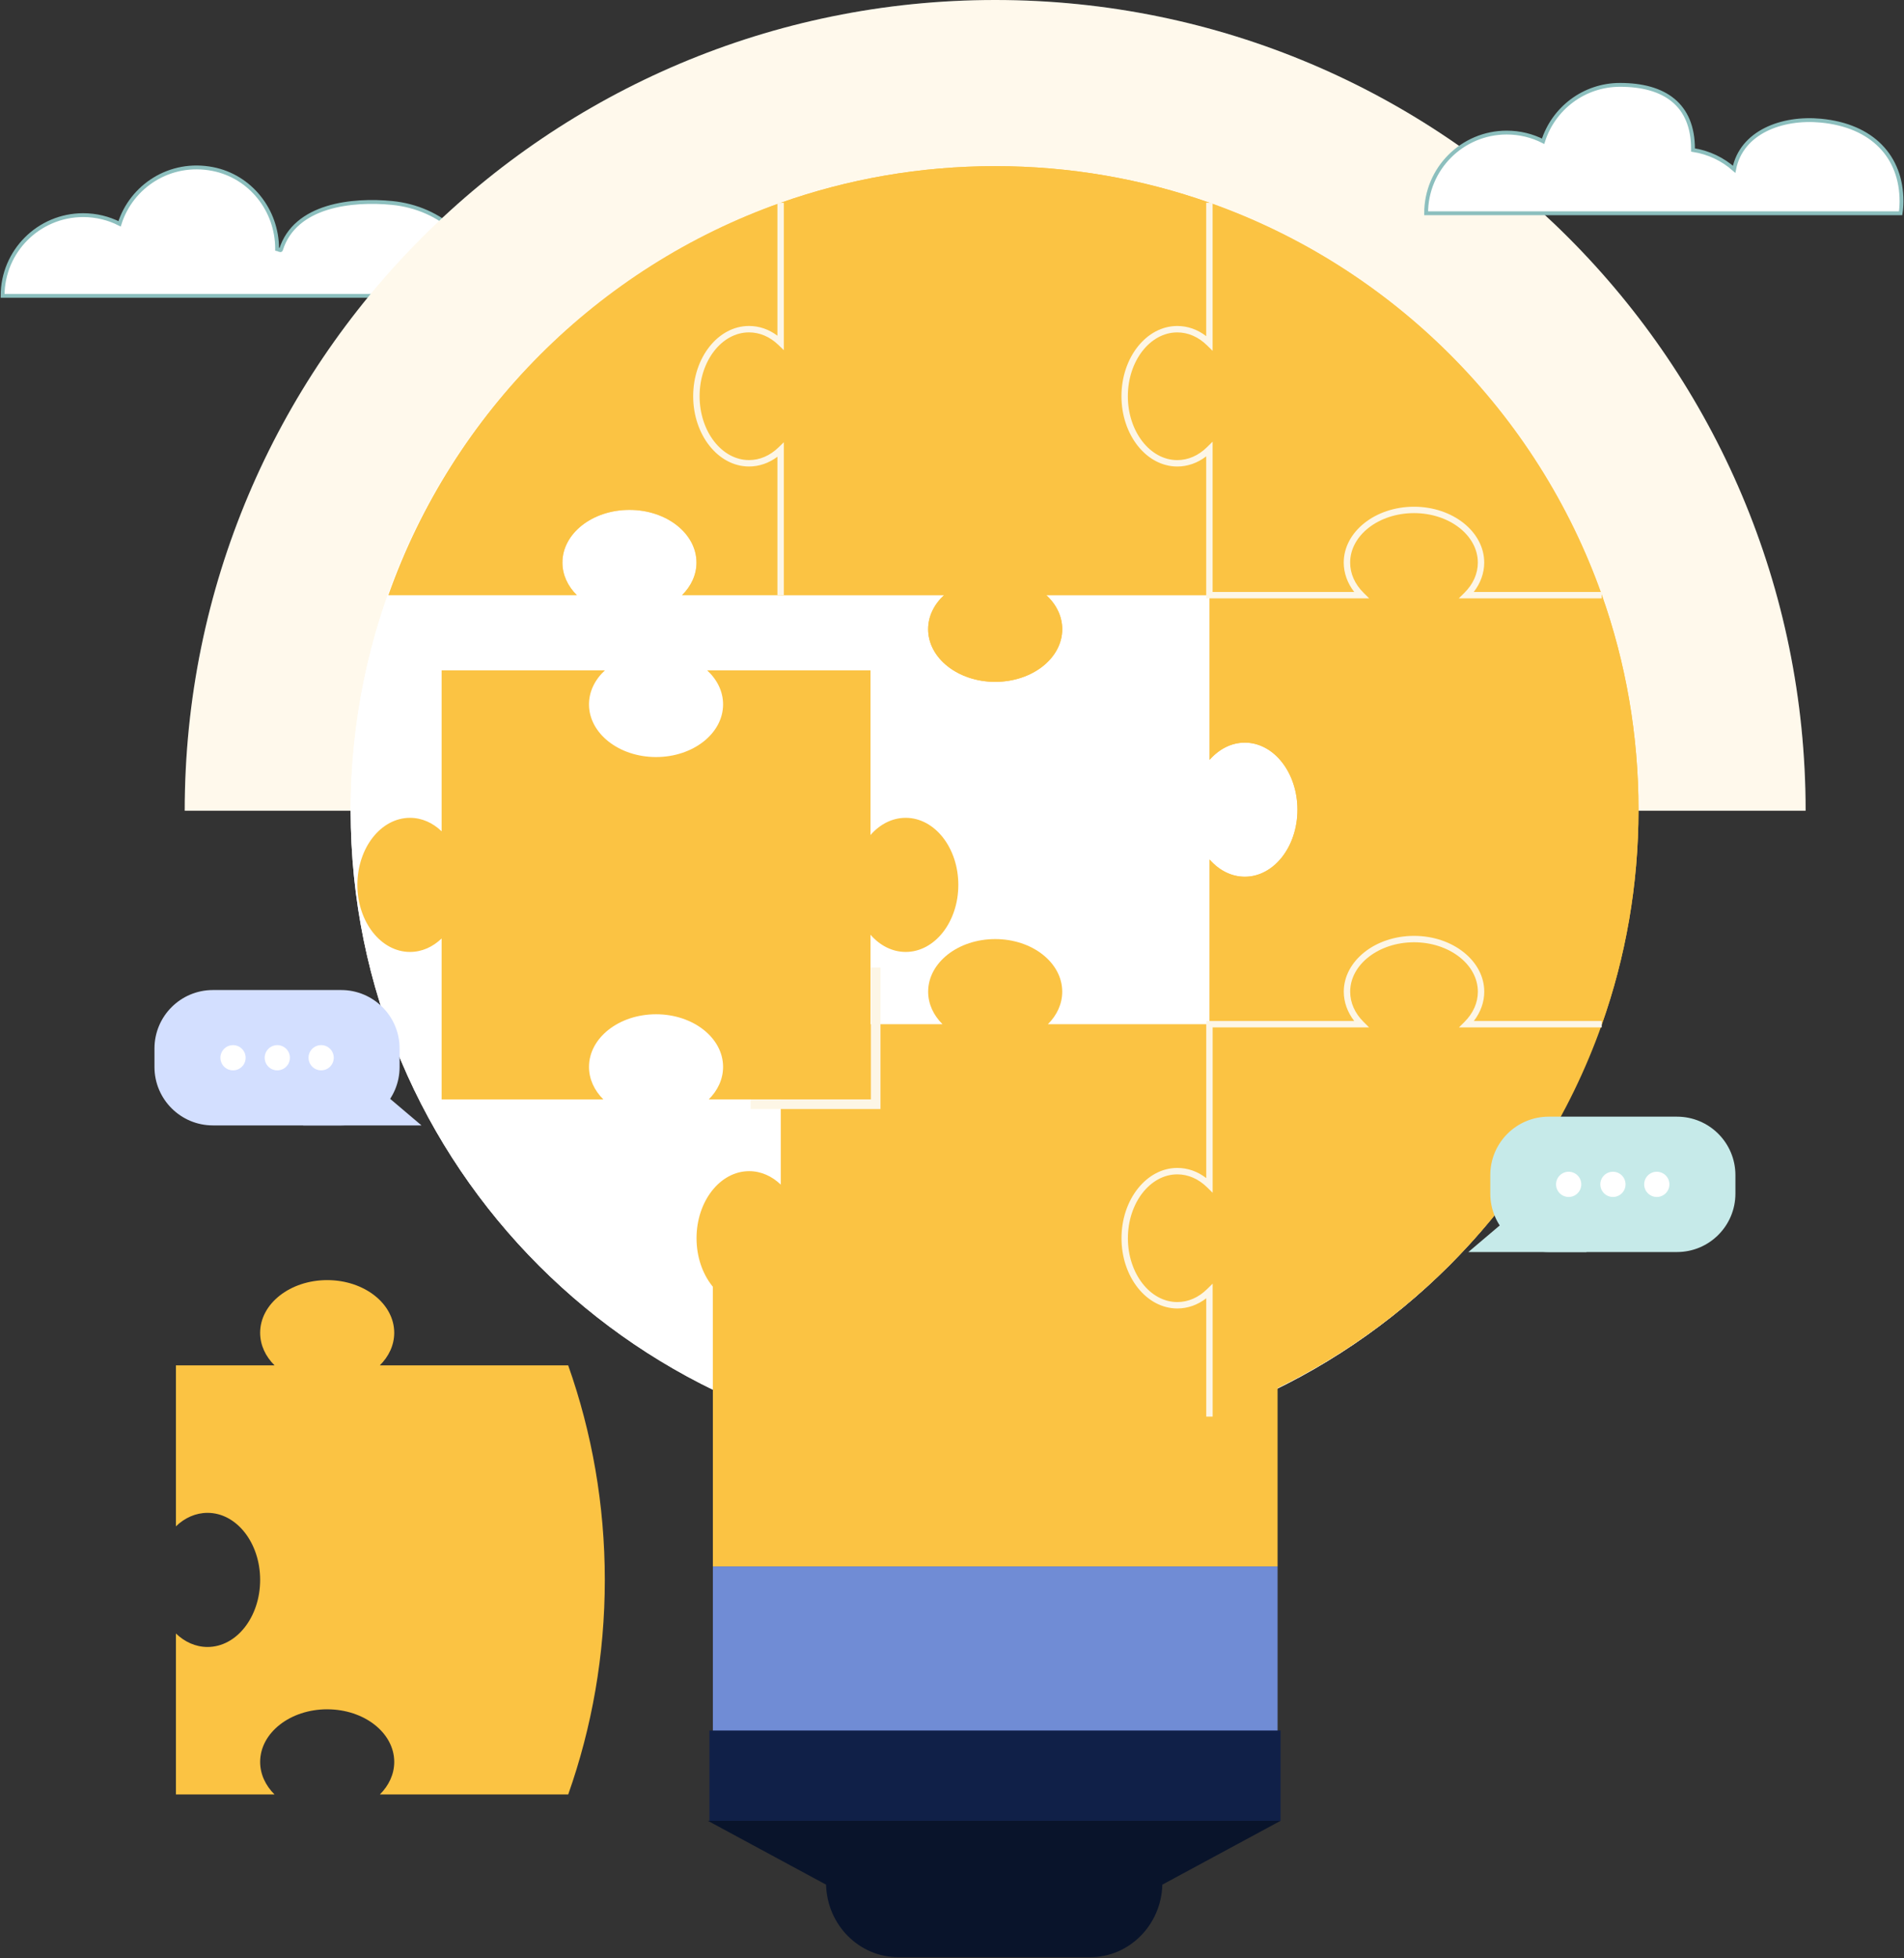
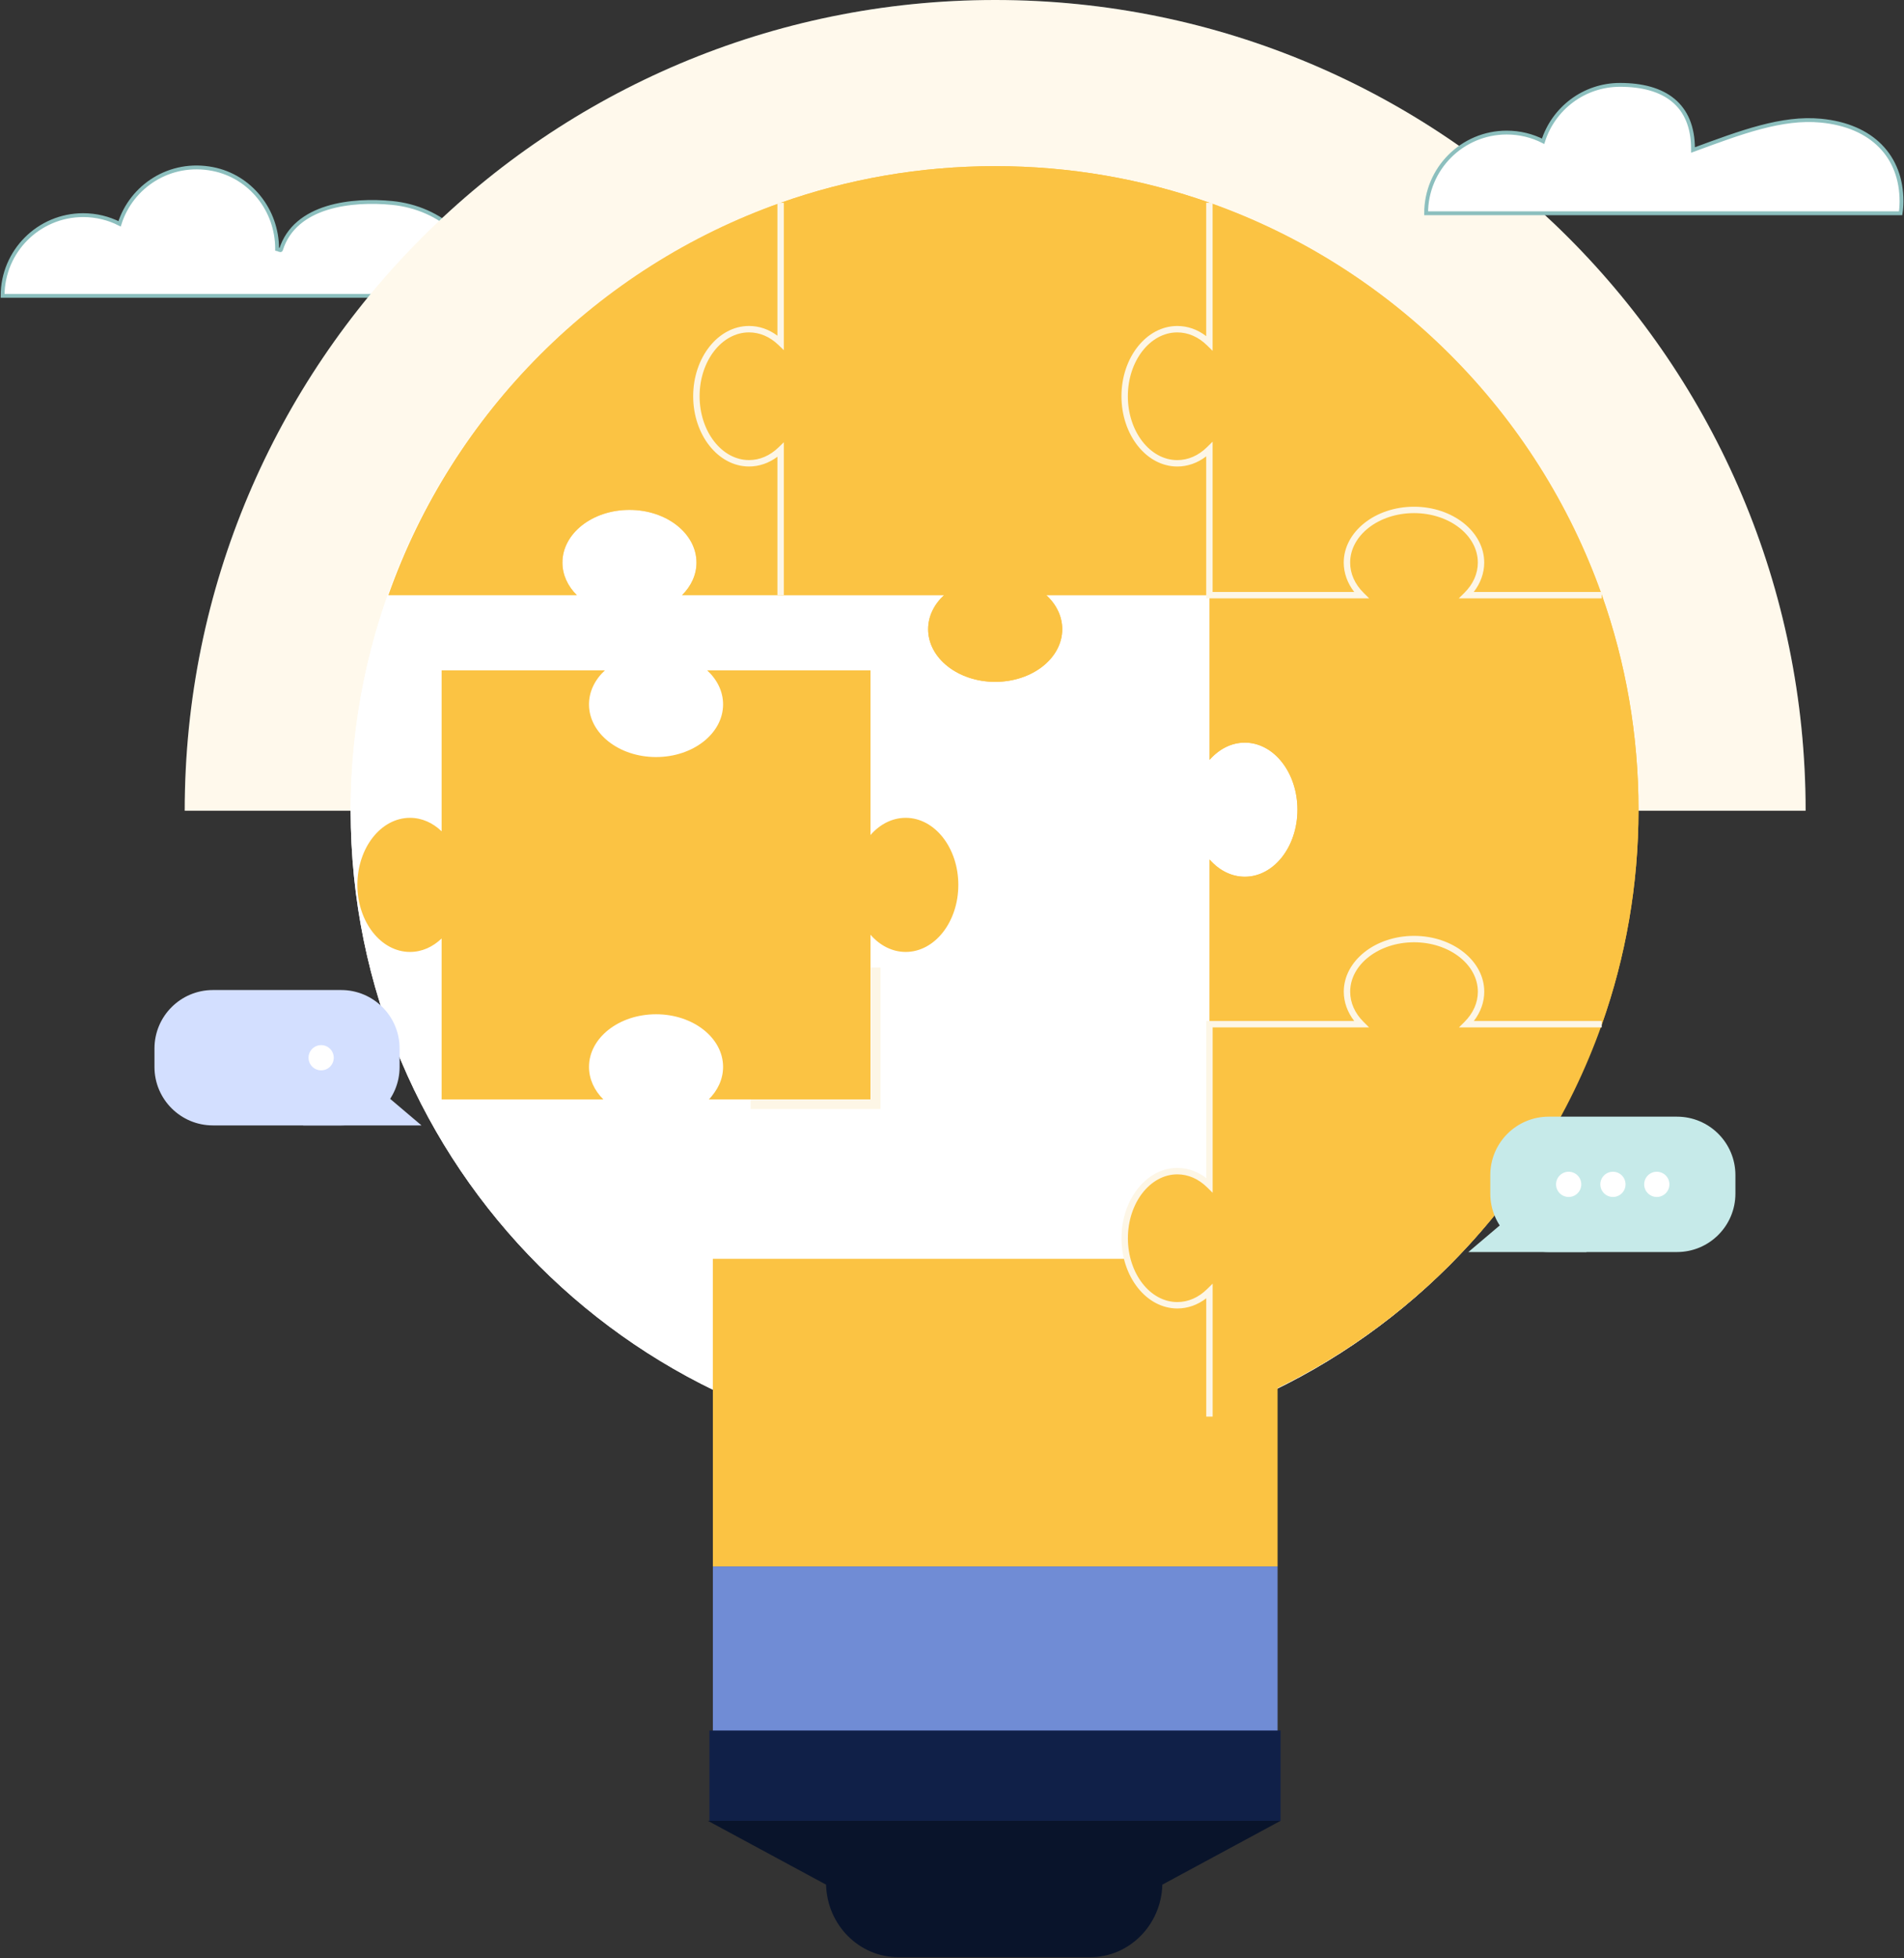
<svg xmlns="http://www.w3.org/2000/svg" fill="none" viewBox="0 0 250 257" height="257" width="250">
  <rect x="0" y="0" width="250" height="257" fill="#333333" stroke="none" />
  <g clip-path="url(#clip0_1423_92201)">
    <path stroke-miterlimit="10" stroke-width="0.505" stroke="#8CBFBE" fill="white" d="M62.653 38.753C62.65 38.778 62.645 38.805 62.641 38.83H0.34C0.34 32.983 5.076 28.24 10.923 28.24C12.641 28.24 14.263 28.649 15.7 29.378C17.252 24.451 22.303 21.082 27.94 22.187C32.885 23.157 36.385 27.6 36.385 32.639V32.69C36.556 32.717 36.843 32.944 36.893 32.781C38.743 26.878 46.291 26.131 51.492 26.64C57.779 27.255 63.653 31.886 62.653 38.753Z" />
-     <path fill="#FBC343" d="M42.964 224.358C47.823 224.358 51.764 227.448 51.764 231.266C51.764 232.875 51.06 234.357 49.883 235.53H74.61C77.721 226.722 79.413 217.249 79.413 207.374C79.413 197.5 77.721 188.023 74.605 179.215H49.868C51.055 178.041 51.763 176.554 51.763 174.937C51.763 171.117 47.822 168.023 42.963 168.023C38.099 168.023 34.158 171.117 34.158 174.937C34.158 176.554 34.865 178.041 36.052 179.215H23.098V200.34C24.251 199.228 25.691 198.571 27.249 198.571C31.064 198.571 34.158 202.512 34.158 207.371C34.158 212.235 31.064 216.176 27.249 216.176C25.691 216.176 24.251 215.519 23.098 214.408V235.53H36.041C34.862 234.357 34.158 232.873 34.158 231.264C34.158 227.446 38.099 224.356 42.963 224.356L42.964 224.358Z" />
    <path fill="white" d="M24.254 106.413C24.254 47.644 71.898 0 130.669 0C189.44 0 237.082 47.644 237.082 106.413H24.254Z" />
    <path fill="#FBC343" d="M24.254 106.413C24.254 47.644 71.898 0 130.669 0C189.44 0 237.082 47.644 237.082 106.413H24.254Z" opacity="0.1" />
    <path fill="#09142B" d="M117.941 256.895C112.797 256.895 108.598 252.648 108.465 247.373L92.947 238.994H168.138L152.618 247.373C152.485 252.646 148.286 256.895 143.143 256.895H117.941Z" />
    <path fill="white" d="M130.513 190.884C177.165 190.884 214.983 153.065 214.983 106.414C214.983 59.762 177.165 21.943 130.513 21.943C83.862 21.943 46.043 59.762 46.043 106.414C46.043 153.065 83.862 190.884 130.513 190.884Z" />
    <path fill="white" d="M130.513 190.884C177.165 190.884 214.983 153.065 214.983 106.414C214.983 59.762 177.165 21.943 130.513 21.943C83.862 21.943 46.043 59.762 46.043 106.414C46.043 153.065 83.862 190.884 130.513 190.884Z" />
    <path fill="#FBC343" d="M167.749 165.227H93.602V205.612H167.749V165.227Z" />
    <path fill="#708CD5" d="M167.749 205.609H93.602V227.559H167.749V205.609Z" />
    <path fill="#FBD682" d="M185.693 66.927C180.829 66.927 176.888 70.021 176.888 73.841C176.888 75.458 177.596 76.945 178.783 78.119H158.831V58.973C157.663 60.122 156.203 60.809 154.612 60.809C150.794 60.809 147.703 56.868 147.703 52.006C147.703 47.144 150.794 43.206 154.612 43.206C156.203 43.206 157.663 43.891 158.831 45.042V26.613C182.83 35.096 201.853 54.119 210.336 78.119H192.598C193.786 76.943 194.493 75.458 194.493 73.841C194.493 70.021 190.552 66.927 185.693 66.927Z" />
    <path fill="#FBC343" d="M158.831 169.489C157.663 170.639 156.203 171.324 154.612 171.324C150.794 171.324 147.703 167.383 147.703 162.525C147.703 157.666 150.794 153.721 154.612 153.721C156.203 153.721 157.663 154.408 158.831 155.557V134.432H178.771C177.592 133.257 176.888 131.776 176.888 130.166C176.888 126.348 180.829 123.258 185.693 123.258C190.557 123.258 194.493 126.348 194.493 130.166C194.493 131.775 193.791 133.257 192.612 134.432H210.341C201.858 158.435 182.835 177.46 158.831 185.943V169.489Z" />
    <path fill="#FBC343" d="M185.689 123.259C180.825 123.259 176.884 126.349 176.884 130.167C176.884 131.775 177.588 133.258 178.767 134.433H158.826V112.822C160.051 114.223 161.669 115.078 163.449 115.078C167.264 115.078 170.358 111.138 170.358 106.279C170.358 101.42 167.264 97.474 163.449 97.474C161.669 97.474 160.052 98.329 158.826 99.731V78.119H178.779C177.591 76.944 176.884 75.458 176.884 73.841C176.884 70.022 180.825 66.928 185.689 66.928C190.553 66.928 194.489 70.022 194.489 73.841C194.489 75.458 193.781 76.945 192.594 78.119H210.332C213.448 86.927 215.14 96.404 215.14 106.279C215.14 116.153 213.448 125.627 210.335 134.435H192.606C193.785 133.259 194.487 131.779 194.487 130.169C194.487 126.351 190.546 123.26 185.687 123.26L185.689 123.259Z" />
-     <path fill="#FBC343" d="M102.517 185.943V169.556C101.363 170.668 99.923 171.325 98.365 171.325C94.551 171.325 91.457 167.384 91.457 162.525C91.457 157.666 94.551 153.722 98.365 153.722C99.923 153.722 101.363 154.378 102.517 155.49V134.434H123.751C122.572 133.259 121.868 131.778 121.868 130.168C121.868 126.35 125.809 123.26 130.673 123.26C135.537 123.26 139.473 126.35 139.473 130.168C139.473 131.777 138.771 133.259 137.592 134.434H158.829V155.559C157.662 154.409 156.202 153.723 154.61 153.723C150.792 153.723 147.702 157.664 147.702 162.526C147.702 167.389 150.792 171.326 154.61 171.326C156.202 171.326 157.662 170.641 158.829 169.491V185.945C150.021 189.057 140.548 190.748 130.673 190.748C120.799 190.748 111.325 189.056 102.517 185.945V185.943Z" />
    <path fill="#FBC343" d="M130.673 89.496C125.809 89.496 121.868 86.402 121.868 82.587C121.868 80.881 122.655 79.32 123.962 78.119H102.517V59.041C101.363 60.152 99.923 60.809 98.365 60.809C94.551 60.809 91.457 56.868 91.457 52.006C91.457 47.144 94.551 43.206 98.365 43.206C99.923 43.206 101.363 43.863 102.517 44.974V26.614C111.325 23.501 120.799 21.809 130.673 21.809C140.548 21.809 150.019 23.501 158.829 26.614V45.042C157.662 43.893 156.202 43.206 154.61 43.206C150.792 43.206 147.702 47.147 147.702 52.006C147.702 56.865 150.792 60.809 154.61 60.809C156.202 60.809 157.662 60.124 158.829 58.973V78.119H137.381C138.687 79.32 139.473 80.881 139.473 82.587C139.473 86.402 135.532 89.496 130.673 89.496Z" />
    <path fill="#FBD682" d="M82.646 66.927C77.787 66.927 73.847 70.021 73.847 73.841C73.847 75.458 74.554 76.945 75.741 78.119H51.004C59.487 54.119 78.51 35.096 102.51 26.613V44.974C101.356 43.863 99.916 43.206 98.358 43.206C94.543 43.206 91.45 47.147 91.45 52.006C91.45 56.865 94.543 60.809 98.358 60.809C99.916 60.809 101.356 60.152 102.51 59.041V78.119H89.555C90.742 76.943 91.45 75.458 91.45 73.841C91.45 70.021 87.509 66.927 82.645 66.927H82.646Z" />
    <path fill="#FBC343" d="M185.693 66.927C180.829 66.927 176.888 70.021 176.888 73.841C176.888 75.458 177.596 76.945 178.783 78.119H158.831V58.973C157.663 60.122 156.203 60.809 154.612 60.809C150.794 60.809 147.703 56.868 147.703 52.006C147.703 47.144 150.794 43.206 154.612 43.206C156.203 43.206 157.663 43.891 158.831 45.042V26.613C182.83 35.096 201.853 54.119 210.336 78.119H192.598C193.786 76.943 194.493 75.458 194.493 73.841C194.493 70.021 190.552 66.927 185.693 66.927Z" />
    <path fill="#FBC343" d="M185.689 123.259C180.825 123.259 176.884 126.349 176.884 130.167C176.884 131.775 177.588 133.258 178.767 134.433H158.826V112.822C160.051 114.223 161.669 115.078 163.449 115.078C167.264 115.078 170.358 111.138 170.358 106.279C170.358 101.42 167.264 97.474 163.449 97.474C161.669 97.474 160.052 98.329 158.826 99.731V78.119H178.779C177.591 76.944 176.884 75.458 176.884 73.841C176.884 70.022 180.825 66.928 185.689 66.928C190.553 66.928 194.489 70.022 194.489 73.841C194.489 75.458 193.781 76.945 192.594 78.119H210.332C213.448 86.927 215.14 96.404 215.14 106.279C215.14 116.153 213.448 125.627 210.335 134.435H192.606C193.785 133.259 194.487 131.779 194.487 130.169C194.487 126.351 190.546 123.26 185.687 123.26L185.689 123.259Z" />
    <path fill="#FBC343" d="M130.673 89.496C125.809 89.496 121.868 86.402 121.868 82.587C121.868 80.881 122.655 79.32 123.962 78.119H102.517V59.041C101.363 60.152 99.923 60.809 98.365 60.809C94.551 60.809 91.457 56.868 91.457 52.006C91.457 47.144 94.551 43.206 98.365 43.206C99.923 43.206 101.363 43.863 102.517 44.974V26.614C111.325 23.501 120.799 21.809 130.673 21.809C140.548 21.809 150.019 23.501 158.829 26.614V45.042C157.662 43.893 156.202 43.206 154.61 43.206C150.792 43.206 147.702 47.147 147.702 52.006C147.702 56.865 150.792 60.809 154.61 60.809C156.202 60.809 157.662 60.124 158.829 58.973V78.119H137.381C138.687 79.32 139.473 80.881 139.473 82.587C139.473 86.402 135.532 89.496 130.673 89.496Z" />
    <path fill="#FBC343" d="M82.646 66.927C77.787 66.927 73.847 70.021 73.847 73.841C73.847 75.458 74.554 76.945 75.741 78.119H51.004C59.487 54.119 78.51 35.096 102.51 26.613V44.974C101.356 43.863 99.916 43.206 98.358 43.206C94.543 43.206 91.45 47.147 91.45 52.006C91.45 56.865 94.543 60.809 98.358 60.809C99.916 60.809 101.356 60.152 102.51 59.041V78.119H89.555C90.742 76.943 91.45 75.458 91.45 73.841C91.45 70.021 87.509 66.927 82.645 66.927H82.646Z" />
    <path fill="#FDF6E6" d="M210.307 78.54H191.544L192.272 77.819C193.429 76.674 194.042 75.298 194.042 73.841C194.042 70.261 190.283 67.349 185.663 67.349C181.043 67.349 177.279 70.261 177.279 73.841C177.279 75.298 177.89 76.674 179.049 77.819L179.777 78.54H158.377V59.9C157.237 60.774 155.939 61.232 154.58 61.232C150.538 61.232 147.25 57.094 147.25 52.008C147.25 46.921 150.538 42.787 154.58 42.787C155.94 42.787 157.237 43.245 158.377 44.119V26.615H159.219V46.051L158.502 45.345C157.364 44.223 156.008 43.63 154.578 43.63C151.001 43.63 148.09 47.39 148.09 52.009C148.09 56.629 151.001 60.392 154.578 60.392C156.006 60.392 157.364 59.799 158.502 58.677L159.219 57.971V77.701H177.815C176.92 76.551 176.435 75.211 176.435 73.845C176.435 69.801 180.573 66.51 185.661 66.51C190.749 66.51 194.882 69.801 194.882 73.845C194.882 75.211 194.399 76.551 193.503 77.701H210.304V78.544L210.307 78.54Z" />
    <path fill="#FDF6E6" d="M159.225 185.943H158.383V170.413C157.243 171.287 155.945 171.745 154.585 171.745C150.543 171.745 147.256 167.609 147.256 162.524C147.256 157.439 150.543 153.298 154.585 153.298C155.946 153.298 157.243 153.756 158.383 154.63V134.011H177.812C176.923 132.862 176.441 131.527 176.441 130.167C176.441 126.125 180.579 122.838 185.667 122.838C190.755 122.838 194.888 126.127 194.888 130.167C194.888 131.527 194.406 132.864 193.517 134.011H210.315V134.853H191.565L192.288 134.134C193.438 132.987 194.046 131.616 194.046 130.167C194.046 126.59 190.287 123.68 185.667 123.68C181.047 123.68 177.283 126.59 177.283 130.167C177.283 131.616 177.891 132.988 179.041 134.134L179.764 134.853H159.225V156.562L158.508 155.856C157.369 154.735 156.014 154.142 154.584 154.142C151.007 154.142 148.096 157.903 148.096 162.526C148.096 167.149 151.007 170.904 154.584 170.904C156.012 170.904 157.369 170.312 158.508 169.19L159.225 168.484V185.944V185.943Z" />
    <path fill="#FDF6E6" d="M102.919 78.119H102.077V59.951C100.956 60.79 99.682 61.23 98.347 61.23C94.305 61.23 91.016 57.092 91.016 52.005C91.016 46.919 94.305 42.785 98.347 42.785C99.681 42.785 100.956 43.224 102.077 44.063V26.611H102.919V45.964L102.207 45.277C101.087 44.198 99.751 43.627 98.349 43.627C94.771 43.627 91.859 47.386 91.859 52.005C91.859 56.625 94.77 60.388 98.349 60.388C99.753 60.388 101.087 59.817 102.207 58.737L102.919 58.05V78.119Z" />
    <path fill="#102048" d="M168.142 227.141H93.152V238.996H168.142V227.141Z" />
    <path fill="#FDF6E6" d="M115.612 145.566H98.557V144.302H114.349V127.006H115.612V145.566Z" />
-     <path stroke-miterlimit="10" stroke-width="0.505" stroke="#8CBFBE" fill="white" d="M249.673 26.426C249.673 26.96 249.634 27.48 249.555 27.992H187.254C187.254 22.145 191.99 17.402 197.837 17.402C199.555 17.402 201.177 17.811 202.614 18.541C203.966 14.248 207.973 11.139 212.709 11.139C218.556 11.139 222.297 13.717 222.297 19.565V19.688C224.351 20.003 226.207 20.9 227.695 22.219C228.648 17.348 233.961 15.349 239.083 15.836C245.865 16.481 249.673 20.578 249.673 26.426Z" />
+     <path stroke-miterlimit="10" stroke-width="0.505" stroke="#8CBFBE" fill="white" d="M249.673 26.426C249.673 26.96 249.634 27.48 249.555 27.992H187.254C187.254 22.145 191.99 17.402 197.837 17.402C199.555 17.402 201.177 17.811 202.614 18.541C203.966 14.248 207.973 11.139 212.709 11.139C218.556 11.139 222.297 13.717 222.297 19.565V19.688C228.648 17.348 233.961 15.349 239.083 15.836C245.865 16.481 249.673 20.578 249.673 26.426Z" />
    <path fill="#C6EAE9" d="M220.191 146.57H203.351C199.113 146.57 195.678 150.006 195.678 154.243V156.665C195.678 160.903 199.113 164.338 203.351 164.338H220.191C224.429 164.338 227.864 160.903 227.864 156.665V154.243C227.864 150.006 224.429 146.57 220.191 146.57Z" />
    <path fill="#C6EAE9" d="M200.563 157.758L192.799 164.338H208.329L200.563 157.758Z" />
    <path fill="white" d="M205.97 157.11C206.884 157.11 207.626 156.369 207.626 155.454C207.626 154.54 206.884 153.799 205.97 153.799C205.056 153.799 204.314 154.54 204.314 155.454C204.314 156.369 205.056 157.11 205.97 157.11Z" />
    <path fill="white" d="M211.783 157.11C212.697 157.11 213.438 156.369 213.438 155.454C213.438 154.54 212.697 153.799 211.783 153.799C210.868 153.799 210.127 154.54 210.127 155.454C210.127 156.369 210.868 157.11 211.783 157.11Z" />
    <path fill="white" d="M217.54 157.11C218.455 157.11 219.196 156.369 219.196 155.454C219.196 154.54 218.455 153.799 217.54 153.799C216.626 153.799 215.885 154.54 215.885 155.454C215.885 156.369 216.626 157.11 217.54 157.11Z" />
    <path fill="#FBC343" d="M86.142 133.129C81.278 133.129 77.337 136.22 77.337 140.038C77.337 141.646 78.039 143.128 79.22 144.304H57.986V123.181C56.832 124.293 55.392 124.949 53.834 124.949C50.02 124.949 46.926 121.008 46.926 116.144C46.926 111.281 50.021 107.345 53.834 107.345C55.392 107.345 56.832 108.001 57.986 109.113V87.988H79.43C78.125 89.189 77.337 90.75 77.337 92.456C77.337 96.271 81.278 99.367 86.142 99.367C91.006 99.367 94.942 96.271 94.942 92.456C94.942 90.75 94.155 89.189 92.85 87.988H114.298V109.601C115.522 108.198 117.139 107.345 118.921 107.345C122.736 107.345 125.83 111.286 125.83 116.148C125.83 121.01 122.736 124.948 118.921 124.948C117.141 124.948 115.524 124.092 114.298 122.691V144.302H93.061C94.24 143.128 94.942 141.646 94.942 140.036C94.942 136.218 91.001 133.128 86.142 133.128V133.129Z" />
    <path fill="#D3DFFF" d="M27.956 147.717H44.796C49.033 147.717 52.469 144.281 52.469 140.044V137.622C52.469 133.384 49.033 129.949 44.796 129.949H27.956C23.718 129.949 20.282 133.384 20.282 137.622V140.044C20.282 144.281 23.718 147.717 27.956 147.717Z" />
    <path fill="#D3DFFF" d="M47.577 141.137L55.342 147.717H39.812L47.577 141.137Z" />
    <path fill="white" d="M42.548 140.446C43.438 140.236 43.989 139.344 43.779 138.454C43.569 137.564 42.677 137.013 41.787 137.223C40.897 137.433 40.346 138.325 40.556 139.215C40.766 140.105 41.658 140.656 42.548 140.446Z" />
-     <path fill="white" d="M36.79 140.448C37.68 140.238 38.231 139.346 38.021 138.456C37.811 137.566 36.919 137.015 36.029 137.225C35.139 137.435 34.588 138.327 34.798 139.217C35.008 140.107 35.9 140.658 36.79 140.448Z" />
-     <path fill="white" d="M30.977 140.448C31.867 140.238 32.418 139.346 32.208 138.456C31.998 137.566 31.107 137.015 30.217 137.225C29.327 137.435 28.776 138.327 28.986 139.217C29.196 140.107 30.087 140.658 30.977 140.448Z" />
  </g>
  <defs>
    <clipPath id="clip0_1423_92201">
      <rect fill="white" height="256.895" width="250" />
    </clipPath>
  </defs>
</svg>